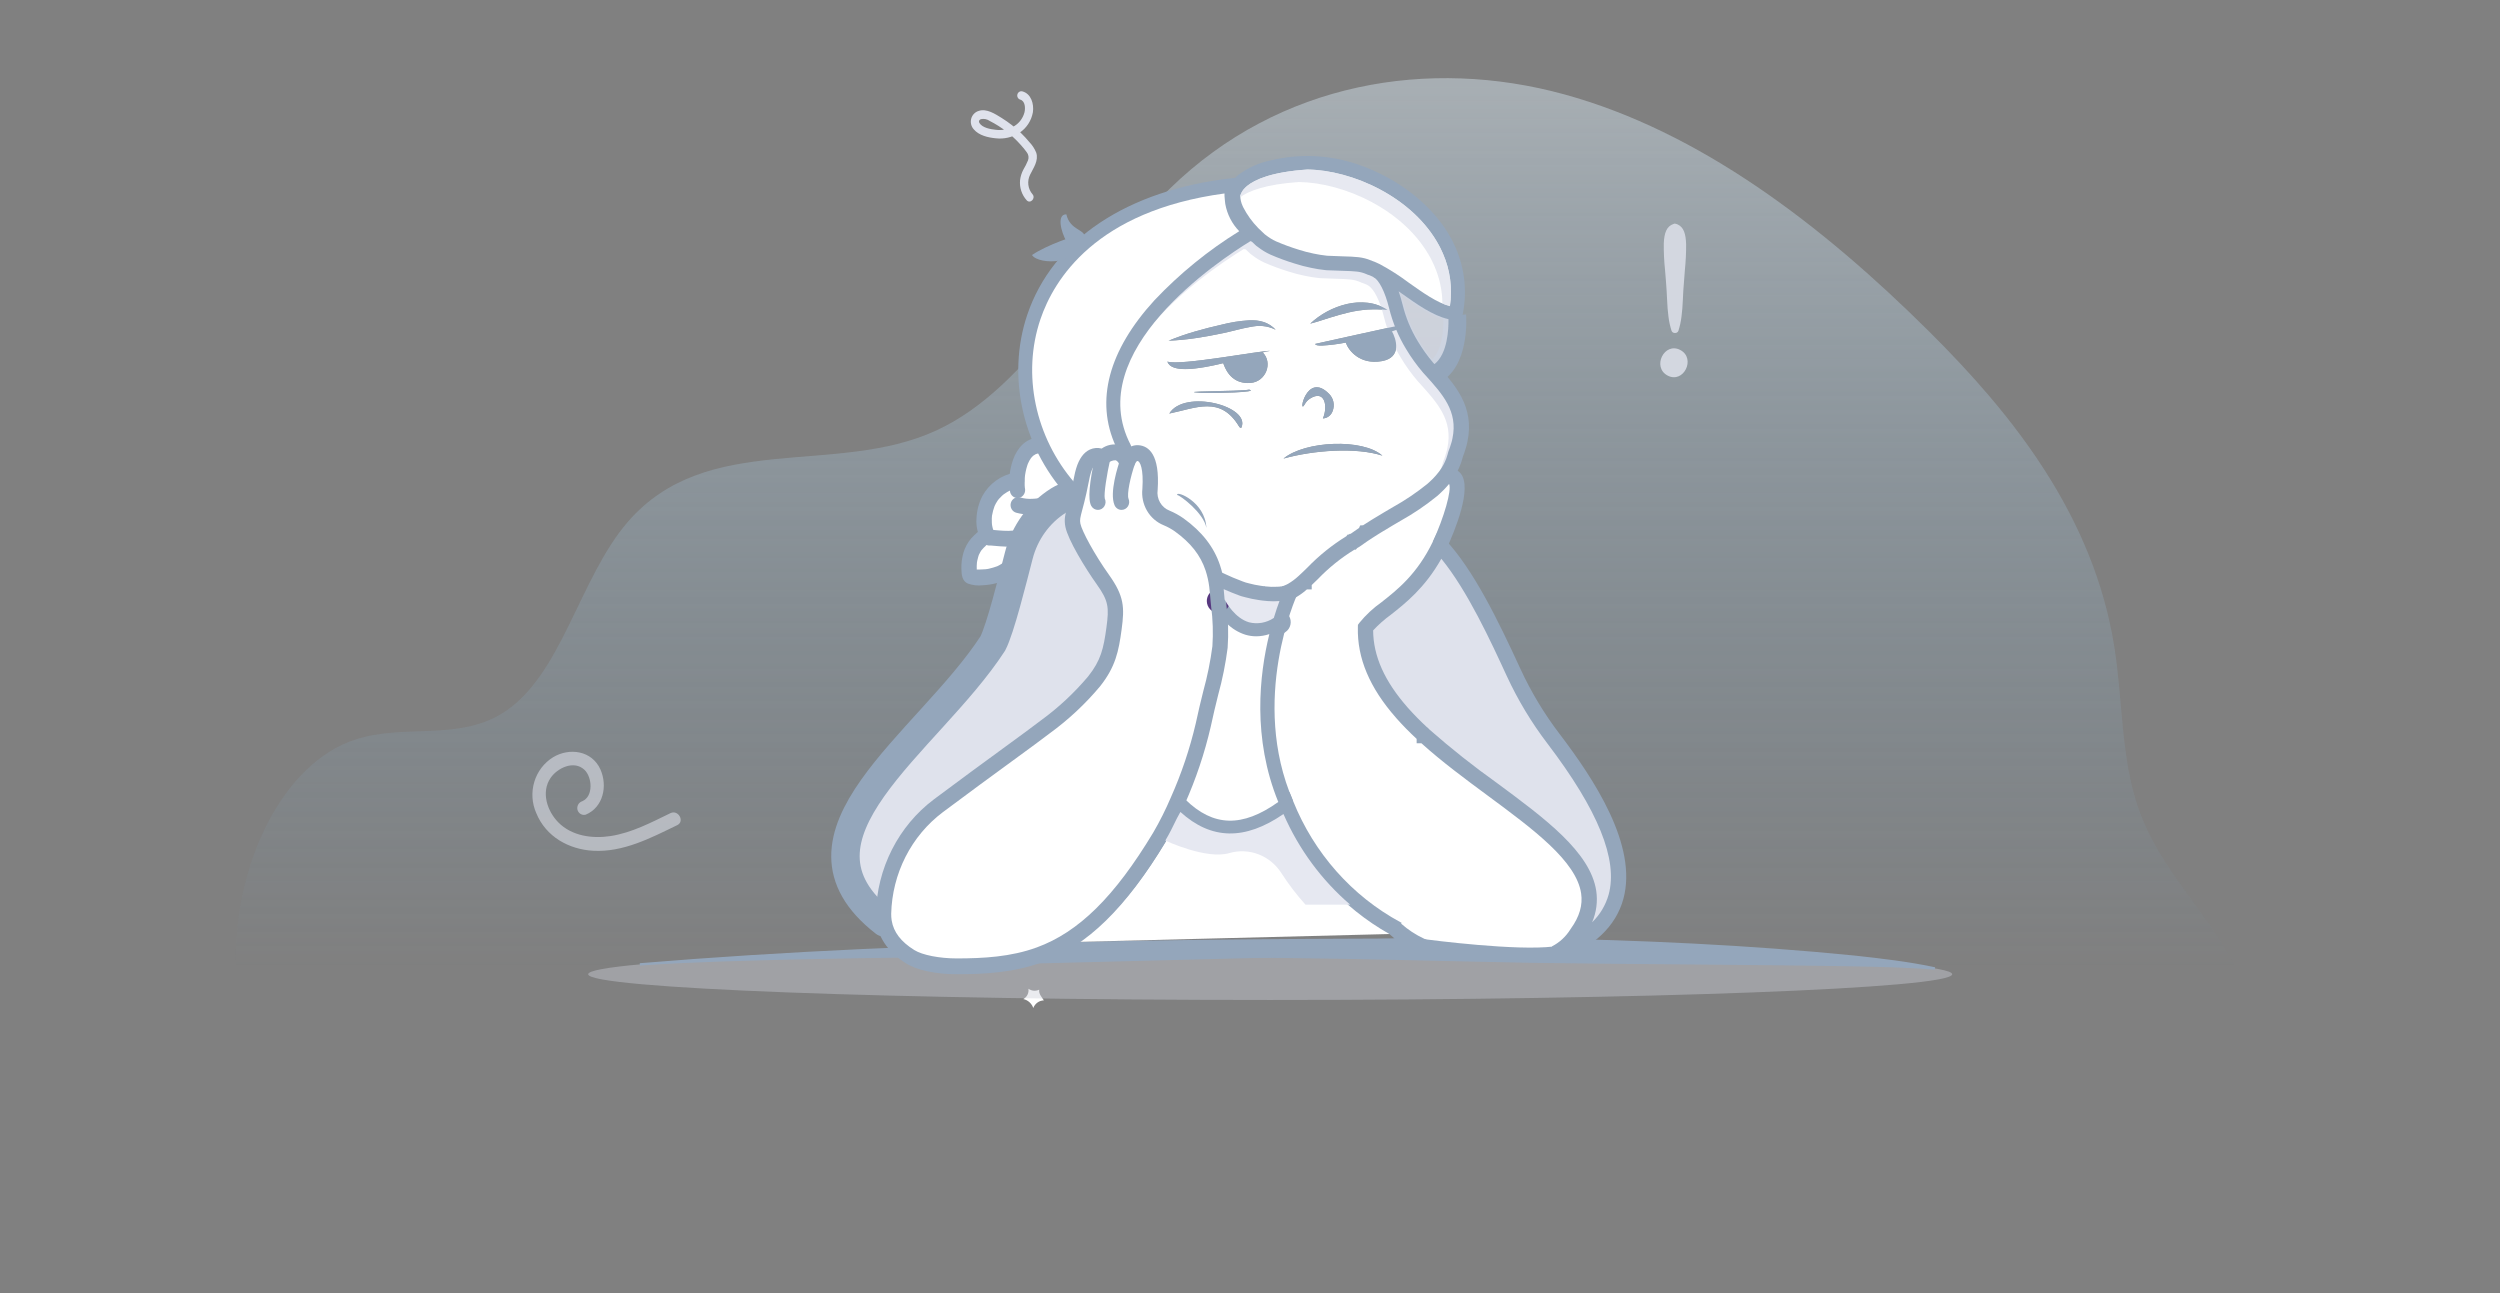
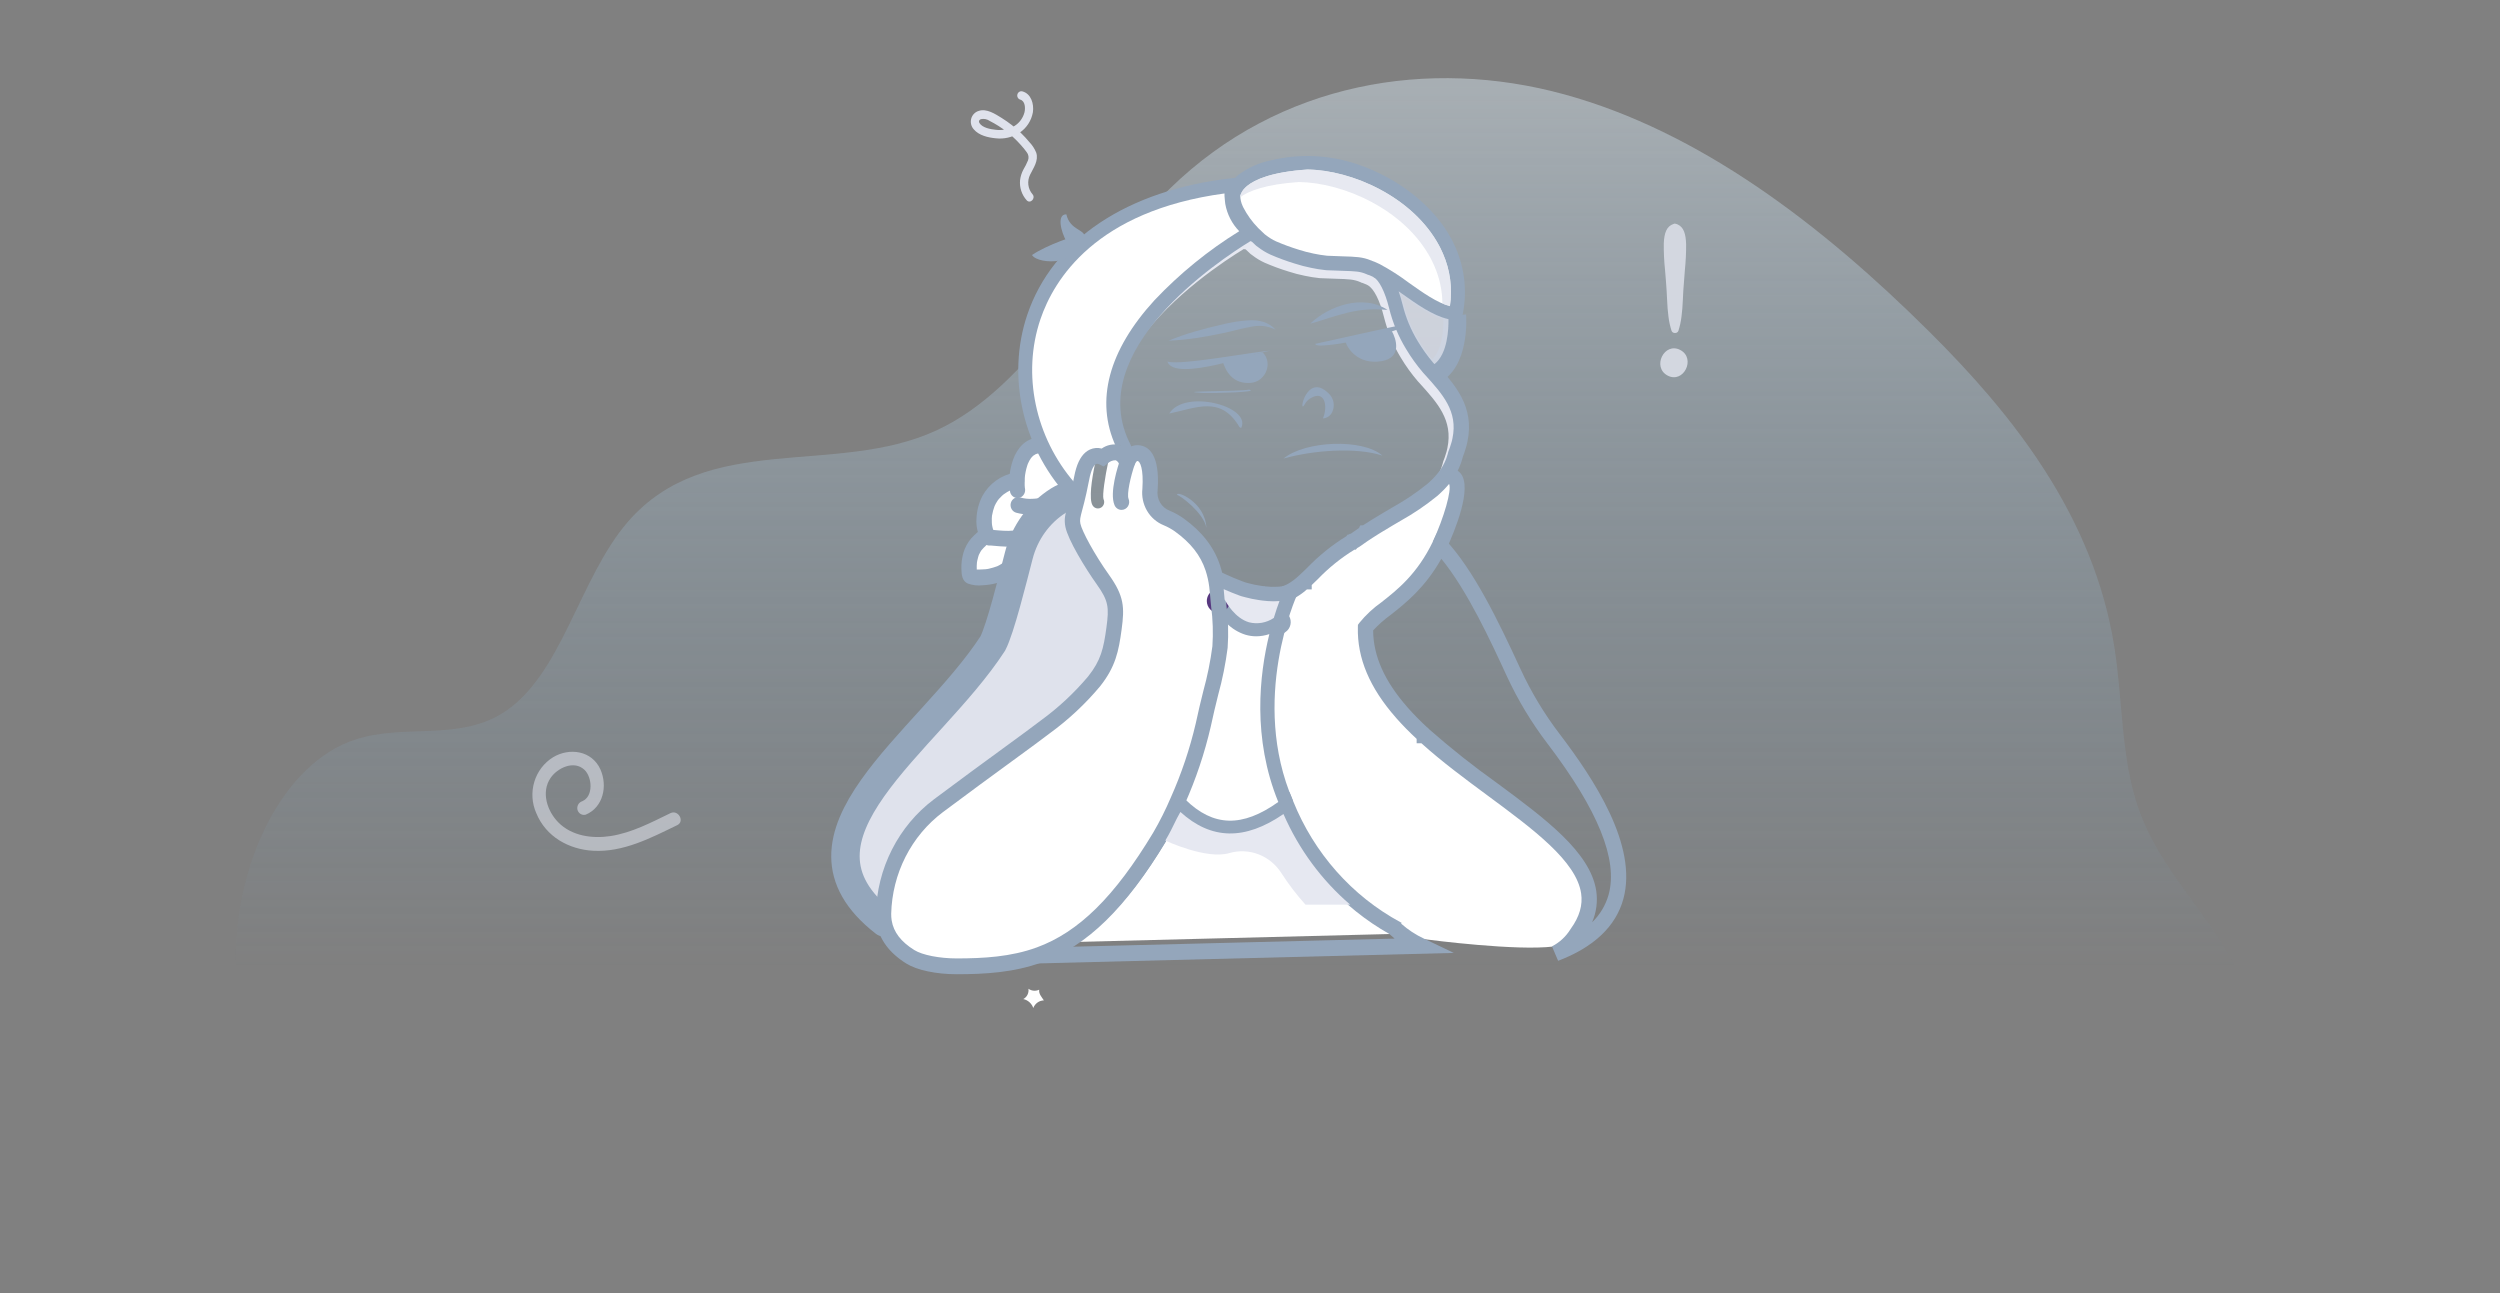
<svg xmlns="http://www.w3.org/2000/svg" width="464" height="240" viewBox="0 0 464 240" fill="none">
  <rect x="0" y="0" width="464" height="240" fill="#808080" stroke="none" />
  <path d="M190.876 183.493C190.936 183.878 190.876 184.273 190.704 184.621C190.532 184.968 190.258 185.25 189.92 185.424C190.341 185.514 190.734 185.713 191.059 186.004C191.385 186.295 191.632 186.667 191.778 187.085C191.934 186.676 192.204 186.324 192.553 186.073C192.902 185.822 193.316 185.683 193.741 185.675C193.318 185.011 192.766 184.472 192.875 183.686C192.556 183.837 192.204 183.901 191.854 183.872C191.504 183.842 191.167 183.72 190.876 183.516V183.493Z" fill="white" />
  <path d="M255.517 43.088C255.286 43.389 254.968 43.606 254.609 43.707C254.251 43.809 253.87 43.789 253.523 43.651C253.74 44.027 253.86 44.454 253.871 44.891C253.882 45.329 253.784 45.762 253.587 46.149C253.978 45.995 254.405 45.964 254.813 46.059C255.221 46.155 255.593 46.374 255.881 46.687C256.068 45.93 256.081 45.158 256.707 44.718C256.389 44.579 256.111 44.357 255.899 44.074C255.688 43.792 255.551 43.457 255.501 43.104L255.517 43.088Z" fill="white" />
  <g opacity="0.57">
    <path d="M60.712 226.34C51.299 212.978 43.9 196.258 43.75 178.332C43.6 160.405 52.336 141.665 66.018 137.233C74.943 134.341 84.932 137.511 93.214 132.392C104.257 125.566 107.444 107.336 116.533 96.848C131.266 79.848 155.053 88.513 173.77 79.899C191.452 71.762 202.257 49.487 217.18 34.953C237.496 15.166 265.297 10.645 290.325 17.513C315.354 24.381 337.948 41.549 358.11 61.59C373.506 76.893 388.546 95.686 392.417 120.02C394.009 130.023 393.643 140.664 396.891 149.999C401.003 161.817 410.195 169.529 415.432 180.606C421.859 194.199 421.346 212.57 414.178 225.551L60.712 226.34Z" fill="url(#paint0_linear_7907_7322)" />
  </g>
  <g opacity="0.42">
-     <path d="M235.747 185.595C305.657 185.595 362.33 183.456 362.33 180.818C362.33 178.18 305.657 176.041 235.747 176.041C165.837 176.041 109.164 178.18 109.164 180.818C109.164 183.456 165.837 185.595 235.747 185.595Z" fill="#CCCFDA" />
-   </g>
-   <path d="M118.736 178.771C173.377 174.24 229.256 174.239 284.094 174.114C304.122 174.477 324.27 175.358 344.218 177.353C349.219 177.9 354.232 178.478 359.161 179.528L359.094 179.963C354.108 179.57 349.106 179.448 344.1 179.36C327.072 179.035 301.099 178.968 284.027 178.697C269.455 178.421 253.452 177.968 238.961 177.807C203.904 177.464 168.825 177.329 133.779 178.458C128.774 178.641 123.768 178.843 118.774 179.21L118.736 178.771Z" fill="#94A6BB" />
+     </g>
  <g opacity="0.57">
    <path d="M124.436 150.92C120.876 152.648 117.273 154.557 113.339 155.169C109.975 155.691 106.137 155.191 103.617 152.627C101.564 150.539 100.385 147.035 102.184 144.391C103.479 142.488 106.559 141.063 108.475 142.878C109.922 144.248 110.181 147.832 108.05 148.715C107.736 148.815 107.472 149.035 107.31 149.329C107.148 149.624 107.101 149.971 107.178 150.301C107.268 150.629 107.479 150.908 107.767 151.076C108.054 151.245 108.394 151.29 108.713 151.201C111.937 149.865 112.82 145.896 111.436 142.802C109.861 139.281 105.652 138.719 102.631 140.559C100.973 141.586 99.74 143.208 99.166 145.114C98.593 147.021 98.72 149.079 99.523 150.895C101.318 155.319 105.6 157.651 110.09 157.901C115.674 158.213 120.786 155.529 125.696 153.147C127.148 152.441 125.883 150.218 124.436 150.92Z" fill="#DFE2EC" />
  </g>
-   <path d="M264.62 69.34L264.322 69.011C263.151 67.647 262.096 66.182 261.17 64.63C260.486 63.514 259.89 62.343 259.386 61.13C259.204 61.21 258.991 61.294 258.754 61.378H258.75C258.626 61.426 258.491 61.47 258.347 61.518C259.169 62.992 260.189 66.364 256.471 67.029C252.384 67.758 250.267 65.043 249.778 63.589C248.329 63.875 246.863 64.061 245.389 64.145H245.386C244.587 64.165 244.106 64.073 244.11 63.833C244.16 63.821 256.18 61.146 259.146 60.533V60.529C258.715 59.426 258.353 58.296 258.064 57.145C257.281 54.009 256.191 51.858 255.071 51.218C255.055 51.209 255.036 51.197 255.017 51.19C254.696 51.032 254.367 50.891 254.032 50.769H253.954L253.741 50.661C252.497 50.108 251.523 50.08 249.174 50.008C248.371 49.984 247.429 49.956 246.282 49.9C246.192 49.896 246.111 49.892 246.026 49.88C245.131 49.786 244.242 49.645 243.362 49.455C242.352 49.253 241.354 48.993 240.373 48.674C238.847 48.208 237.347 47.654 235.879 47.016C235.074 46.648 234.313 46.184 233.611 45.635L233.479 45.538C233.436 45.513 233.395 45.485 233.355 45.454L233.254 45.37C233.115 45.238 232.735 44.877 232.394 44.553H232.39L232.018 44.497C226.217 48.033 200.433 65.062 209.619 82.704C209.723 82.904 209.787 83.123 209.809 83.349C210.278 83.072 210.817 82.946 211.356 82.988C213.112 83.116 215.117 84.618 214.686 91.018C214.563 91.989 214.799 92.973 215.347 93.772C215.896 94.571 216.716 95.126 217.645 95.327L217.842 95.371L218.025 95.479C222.367 98.191 224.988 101.254 226.275 105.119C226.43 105.576 226.566 106.04 226.682 106.529V106.533L226.768 106.573C228.187 107.238 229.427 107.762 230.571 108.183H230.575L230.784 108.259C230.909 108.303 231.029 108.347 231.149 108.387L231.75 108.539C232.456 108.735 233.173 108.883 233.898 108.984L234.045 109.004C234.107 109.012 234.165 109.024 234.224 109.032C234.278 109.04 234.348 109.052 234.417 109.06H234.611L234.685 109.096C235.483 109.201 236.29 109.228 237.093 109.176C237.302 109.168 237.492 109.152 237.682 109.14L237.729 109.112H237.923C237.954 109.104 237.985 109.1 238.016 109.092L238.117 109.044H238.198C238.441 108.96 238.678 108.859 238.908 108.744L239.156 108.615C239.875 108.2 240.548 107.703 241.16 107.133L241.265 107.033C241.761 106.585 242.277 106.084 242.82 105.551C245 103.294 247.447 101.33 250.105 99.708L253.304 97.609C253.692 97.353 254.079 97.109 254.467 96.868C254.603 96.784 254.742 96.696 254.886 96.612L255.045 96.512C255.588 96.176 256.135 95.851 256.673 95.531C256.774 95.471 256.902 95.391 257.042 95.311C257.329 95.142 257.608 94.978 257.883 94.814C258.1 94.686 258.317 94.558 258.535 94.43L258.721 94.326C260.952 93.082 263.076 91.644 265.072 90.028C265.211 89.912 265.335 89.804 265.455 89.692C265.668 89.499 265.874 89.303 266.13 89.043C266.514 88.652 266.874 88.236 267.208 87.797L267.371 87.589C267.894 86.885 268.319 86.108 268.635 85.282L268.708 85.078C268.798 84.842 268.867 84.614 268.933 84.377C268.964 84.257 268.992 84.161 269.011 84.065L269.069 83.869C269.135 83.704 269.197 83.54 269.255 83.385C269.294 83.284 269.325 83.196 269.356 83.104C269.476 82.76 269.569 82.455 269.647 82.171L269.674 82.067C269.686 82.023 269.701 81.975 269.713 81.931C269.755 81.759 269.794 81.59 269.829 81.418C270.902 76.256 267.99 73.052 264.62 69.34ZM230.377 79.416C230.291 79.416 230.207 79.391 230.135 79.344C230.062 79.298 230.004 79.231 229.966 79.152C228.229 76.269 226.232 75.419 224.041 75.419C221.87 75.419 219.505 76.252 217.019 76.761C219.803 72.163 232.292 75.379 230.377 79.416ZM223.219 72.94C217.093 72.572 230.016 72.688 231.85 72.319C233.858 72.824 225.255 73.004 223.219 72.94ZM232.114 71.074C229.163 71.306 227.728 69.432 227.027 67.409C222.335 68.555 217.395 69.284 216.663 67.113C219.001 67.958 234.304 64.986 235.743 65.131C235.273 65.184 234.808 65.281 234.355 65.419C236.305 67.365 234.932 70.85 232.114 71.074ZM234.374 60.521C233.976 60.481 233.575 60.48 233.176 60.517C232.792 60.553 232.381 60.625 231.966 60.701C230.338 60.989 228.74 61.466 227.046 61.827C225.379 62.187 223.7 62.494 222.01 62.748C220.311 63.007 218.6 63.171 216.884 63.24C218.479 62.583 220.107 62.015 221.761 61.538C223.405 61.057 225.061 60.637 226.724 60.265C228.403 59.829 230.118 59.558 231.846 59.456C232.293 59.441 232.741 59.451 233.188 59.488C233.643 59.534 234.093 59.629 234.529 59.772C235.382 60.046 236.153 60.543 236.766 61.214C236.017 60.833 235.206 60.598 234.374 60.521ZM246.32 57.818C247.469 57.201 248.688 56.737 249.949 56.436C251.231 56.131 252.554 56.051 253.861 56.2C255.162 56.353 256.412 56.809 257.518 57.533C256.289 57.42 255.054 57.396 253.823 57.461C252.632 57.547 251.45 57.728 250.287 58.002C249.12 58.27 247.956 58.615 246.782 58.979C245.603 59.347 244.424 59.76 243.168 60.076C244.119 59.186 245.179 58.426 246.32 57.818ZM246.673 73.112C247.078 73.512 247.358 74.029 247.476 74.595C247.594 75.161 247.545 75.751 247.336 76.288C247.201 76.677 246.957 77.016 246.635 77.261C246.313 77.506 245.928 77.647 245.529 77.666C246.487 75.471 245.932 72.195 243.098 74.009C242.706 74.268 242.382 74.623 242.156 75.043C240.857 77.358 242.45 68.799 246.673 73.112ZM238.216 85.115C242.222 81.799 252.962 81.359 256.567 84.574C251.717 82.98 243.8 83.557 238.216 85.115Z" fill="white" />
  <path d="M269.823 81.399C269.789 81.571 269.75 81.739 269.707 81.911C269.695 81.955 269.68 82.003 269.668 82.047L269.641 82.151C269.564 82.436 269.471 82.74 269.35 83.085C269.319 83.177 269.288 83.265 269.25 83.365C269.191 83.521 269.129 83.685 269.064 83.85L269.005 84.046C268.986 84.142 268.959 84.238 268.928 84.358C268.862 84.594 268.792 84.823 268.703 85.059L268.629 85.263C268.314 86.089 267.888 86.866 267.365 87.57L267.202 87.778C267.121 87.887 267.031 87.999 266.942 88.111C267.132 87.757 267.299 87.39 267.442 87.013L267.516 86.809C267.605 86.573 267.675 86.345 267.741 86.108C267.772 85.988 267.799 85.892 267.819 85.796L267.877 85.6C267.943 85.436 268.005 85.271 268.063 85.116C268.102 85.015 268.133 84.927 268.164 84.835C268.284 84.49 268.377 84.186 268.455 83.902L268.482 83.798C268.493 83.754 268.509 83.706 268.52 83.662C268.563 83.49 268.602 83.321 268.637 83.149C269.711 77.987 266.799 74.783 263.43 71.07L263.131 70.742C261.96 69.378 260.905 67.912 259.979 66.361C259.295 65.245 258.699 64.074 258.195 62.86C258.087 62.675 258.006 62.474 257.955 62.264V62.259C257.524 61.156 257.162 60.026 256.873 58.875C256.09 55.739 255 53.588 253.88 52.948C253.864 52.94 253.845 52.928 253.825 52.92C253.504 52.762 253.176 52.621 252.841 52.499H252.763L252.55 52.391C251.305 51.838 250.332 51.81 247.983 51.738C247.18 51.714 246.238 51.686 245.09 51.63C245.001 51.626 244.92 51.622 244.835 51.61C243.94 51.517 243.051 51.375 242.171 51.185C241.161 50.984 240.163 50.723 239.182 50.404C237.655 49.938 236.155 49.384 234.688 48.746C233.882 48.378 233.121 47.914 232.42 47.365L232.288 47.269C232.245 47.243 232.203 47.215 232.164 47.184L232.063 47.1C231.923 46.968 231.543 46.608 231.202 46.283H231.198L230.826 46.227C227.496 48.258 217.589 54.73 211.486 63.208C217.403 53.877 228.457 46.644 232.013 44.477L232.385 44.533H232.389C232.73 44.858 233.11 45.218 233.249 45.35L233.35 45.434C233.39 45.465 233.431 45.493 233.474 45.518L233.606 45.614C234.308 46.164 235.069 46.628 235.874 46.996C237.341 47.634 238.842 48.188 240.368 48.654C241.349 48.973 242.347 49.233 243.357 49.435C244.237 49.625 245.126 49.767 246.021 49.86C246.106 49.872 246.188 49.876 246.276 49.88C247.424 49.936 248.366 49.964 249.169 49.988C251.519 50.06 252.492 50.088 253.736 50.641L253.949 50.749H254.027C254.362 50.871 254.691 51.012 255.012 51.169C255.031 51.178 255.051 51.19 255.066 51.197C256.187 51.838 257.276 53.989 258.059 57.125C258.349 58.276 258.71 59.406 259.141 60.509V60.513C259.193 60.723 259.273 60.924 259.381 61.109C259.885 62.323 260.481 63.494 261.165 64.61C262.091 66.162 263.146 67.627 264.317 68.991L264.616 69.32C267.986 73.032 270.897 76.236 269.823 81.399Z" fill="#E6E8F1" />
  <path d="M291.717 172.428L291.663 172.508C290.838 173.848 289.685 174.94 288.321 175.672C281.443 176.513 265.86 174.514 264.014 174.27L264.01 174.266L264.008 174.268L264.005 174.269L264.001 174.268L263.999 174.266C262.514 173.559 261.131 172.644 259.889 171.547L259.974 171.398L259.846 171.318L259.815 171.306C250.763 166.431 243.659 158.422 239.747 148.683L239.735 148.655L239.177 147.277L239.169 147.281C232.547 130.332 239.184 113.24 240.309 110.568C241.069 110.129 241.783 109.611 242.441 109.022L243.174 108.357C243.573 107.981 243.977 107.589 244.396 107.176C246.455 105.033 248.773 103.172 251.293 101.641H251.452L251.681 101.413C251.755 101.373 251.825 101.333 251.898 101.293L252.049 101.209L252.166 101.133C252.763 100.696 253.364 100.28 253.957 99.895L254.232 99.715L254.236 99.707C254.279 99.679 254.321 99.651 254.368 99.623L254.527 99.519C254.899 99.275 255.271 99.038 255.651 98.802C255.783 98.722 255.915 98.642 256.043 98.562L256.213 98.458L256.322 98.389C256.814 98.085 257.315 97.789 257.838 97.48C257.947 97.412 258.059 97.344 258.168 97.28C258.454 97.112 258.737 96.944 259.017 96.779C259.234 96.651 259.447 96.523 259.656 96.403L259.846 96.291C262.196 94.981 264.432 93.466 266.531 91.761C266.69 91.629 266.849 91.489 266.973 91.369C267.202 91.165 267.446 90.932 267.737 90.636L267.768 90.604C268.128 90.236 268.458 89.863 268.76 89.487C268.873 89.46 268.989 89.46 269.101 89.487C269.788 90.131 268.659 95.073 266.17 100.488C266.162 100.508 266.151 100.528 266.143 100.548C263.196 106.644 259.49 109.555 256.512 111.89C255.012 112.948 253.658 114.211 252.487 115.646L252.262 115.951L252.251 116.335C252.115 121.97 254.414 127.405 259.284 132.951C259.296 132.967 259.309 132.982 259.323 132.995L259.408 133.096C260.532 134.357 261.762 135.61 263.161 136.908L263.886 137.573C267.717 141.037 272.06 144.245 276.263 147.353C284.75 153.62 292.764 159.544 293.687 165.647C294.024 167.906 293.381 170.125 291.717 172.428Z" fill="white" />
  <path d="M198.435 92.066H198.427C198.099 92.141 197.777 92.245 197.465 92.374C197.213 91.885 193.586 92.84 193.586 92.84C193.547 92.84 193.627 94.893 193.956 94.825C192.947 95.77 192.055 96.841 191.3 98.013C191.127 97.889 190.922 97.82 190.711 97.815C190.501 97.81 190.293 97.869 190.114 97.984C189.994 98.073 189.87 98.153 189.742 98.229C189.668 98.273 189.412 98.353 189.362 98.425C189.296 98.449 189.226 98.473 189.157 98.497C189.021 98.545 188.877 98.585 188.737 98.621C188.594 98.657 188.451 98.689 188.303 98.717C188.261 98.725 188.214 98.729 188.168 98.737C188.177 98.735 188.186 98.733 188.195 98.729C188.16 98.737 188.121 98.741 188.098 98.746C187.795 98.78 187.491 98.799 187.187 98.801C186.181 98.793 185.177 98.73 184.178 98.613H184.174C184.166 98.599 184.158 98.584 184.151 98.569C184.14 98.54 184.127 98.512 184.112 98.485C184.112 98.481 184.108 98.477 184.108 98.473C184.07 98.361 184.031 98.253 184 98.137C183.935 97.915 183.886 97.689 183.853 97.46C183.849 97.424 183.849 97.352 183.849 97.34C183.849 97.348 183.849 97.372 183.845 97.416C183.845 97.396 183.841 97.38 183.841 97.368C183.829 97.244 183.821 97.123 183.814 96.999C183.794 96.568 183.806 96.135 183.849 95.706C183.849 95.702 183.853 95.694 183.853 95.69V95.678C183.856 95.654 183.86 95.634 183.864 95.609C183.884 95.493 183.907 95.377 183.93 95.257C183.977 95.033 184.031 94.813 184.093 94.593C184.155 94.376 184.225 94.156 184.306 93.944C184.314 93.926 184.321 93.907 184.325 93.888C184.337 93.868 184.341 93.852 184.353 93.832L184.364 93.796C184.407 93.711 184.446 93.627 184.484 93.539C184.581 93.347 184.686 93.155 184.798 92.971C184.845 92.891 184.895 92.818 184.95 92.742C184.954 92.738 184.957 92.73 184.961 92.726C184.965 92.722 184.969 92.714 184.973 92.71V92.706C184.981 92.702 184.981 92.698 184.981 92.698C184.989 92.694 184.989 92.69 184.992 92.686C185.217 92.403 185.461 92.137 185.721 91.889C185.841 91.777 185.966 91.673 186.09 91.569C186.102 91.562 186.112 91.552 186.121 91.541L186.156 91.517C186.252 91.449 186.346 91.381 186.443 91.317C186.632 91.189 186.83 91.072 187.032 90.964C187.141 90.904 187.253 90.848 187.365 90.796C187.373 90.792 187.377 90.788 187.385 90.788C187.389 90.788 187.393 90.786 187.396 90.784C187.405 90.779 187.414 90.775 187.424 90.772C187.427 90.772 187.431 90.768 187.435 90.764C187.447 90.76 187.459 90.754 187.47 90.748C187.474 90.748 187.474 90.744 187.478 90.744C187.528 90.724 187.579 90.704 187.633 90.688C187.652 90.892 187.683 91.097 187.722 91.301C187.805 91.607 188.002 91.867 188.27 92.024C188.538 92.18 188.856 92.222 189.153 92.138C189.446 92.046 189.694 91.842 189.846 91.567C189.997 91.292 190.041 90.967 189.967 90.66C189.955 90.616 189.948 90.568 189.94 90.524C189.936 90.504 189.934 90.484 189.932 90.464V90.46C189.928 90.408 189.928 90.364 189.928 90.348C189.909 90.091 189.901 89.831 189.901 89.575C189.901 89.286 189.913 88.998 189.936 88.71C189.948 88.558 189.959 88.409 189.975 88.257C189.975 88.249 189.977 88.241 189.979 88.233V88.229C189.979 88.221 189.983 88.217 189.983 88.209C189.983 88.209 189.979 88.205 189.983 88.205C189.982 88.195 189.983 88.186 189.986 88.177C189.986 88.177 189.983 88.173 189.986 88.173C189.986 88.161 189.987 88.149 189.99 88.137C189.993 88.127 189.995 88.116 189.994 88.105V88.101C189.998 88.077 190.002 88.053 190.006 88.037C190.103 87.363 190.268 86.701 190.498 86.062C190.506 86.042 190.525 85.994 190.541 85.954C190.541 85.947 190.544 85.94 190.549 85.934C190.549 85.931 190.549 85.928 190.551 85.925C190.552 85.923 190.554 85.92 190.556 85.918C190.559 85.904 190.562 85.891 190.568 85.878L190.572 85.874V85.87C190.576 85.862 190.58 85.858 190.58 85.854C190.653 85.698 190.731 85.538 190.812 85.386C190.89 85.249 190.967 85.121 191.053 84.993C191.053 84.993 191.053 84.992 191.053 84.992C191.053 84.991 191.053 84.991 191.054 84.99C191.054 84.99 191.055 84.99 191.055 84.99C191.056 84.989 191.056 84.989 191.057 84.989C191.067 84.977 191.076 84.963 191.084 84.949C191.092 84.942 191.099 84.932 191.103 84.921C191.111 84.913 191.115 84.909 191.115 84.901C191.142 84.869 191.169 84.829 191.188 84.809C191.301 84.674 191.421 84.547 191.549 84.428L191.557 84.42L191.561 84.416C191.564 84.416 191.568 84.412 191.576 84.408L191.584 84.4C191.588 84.4 191.588 84.396 191.592 84.396C191.604 84.388 191.616 84.379 191.626 84.368C191.681 84.328 191.743 84.276 191.758 84.268C191.848 84.208 191.937 84.16 192.03 84.108C192.034 84.108 192.038 84.106 192.041 84.104L192.049 84.096C192.057 84.095 192.065 84.092 192.072 84.088C192.086 84.08 192.1 84.073 192.115 84.068C192.149 84.049 192.184 84.033 192.22 84.02C192.317 83.988 192.418 83.96 192.518 83.932C192.61 83.908 192.699 83.872 192.782 83.824C194.269 86.84 196.174 89.616 198.435 92.066Z" fill="white" />
  <path d="M189.853 100.8C189.637 101.323 189.446 101.856 189.283 102.398C189.037 102.319 188.772 102.329 188.532 102.426C188.292 102.524 188.092 102.703 187.964 102.935C187.87 103.147 187.757 103.349 187.627 103.54C187.623 103.548 187.619 103.552 187.615 103.56C187.611 103.564 187.608 103.564 187.608 103.568C187.6 103.58 187.592 103.588 187.584 103.6C187.581 103.6 187.581 103.6 187.581 103.604C187.574 103.609 187.569 103.616 187.565 103.624L187.557 103.632L187.553 103.636L187.542 103.648C187.542 103.652 187.538 103.652 187.538 103.656C187.507 103.692 187.476 103.728 187.449 103.764C187.325 103.904 187.197 104.036 187.065 104.168C186.999 104.228 186.933 104.289 186.863 104.349C186.84 104.373 186.813 104.397 186.786 104.421C186.774 104.429 186.762 104.441 186.751 104.449C186.735 104.461 186.716 104.477 186.7 104.489C186.693 104.497 186.685 104.501 186.681 104.509C186.677 104.517 186.669 104.521 186.665 104.525C186.545 104.617 186.406 104.697 186.282 104.777C186.075 104.914 185.862 105.038 185.642 105.15C185.557 105.194 185.464 105.238 185.374 105.282C185.363 105.286 185.347 105.294 185.336 105.298C185.332 105.298 185.332 105.302 185.328 105.302C185.312 105.31 185.297 105.314 185.285 105.322C185.28 105.324 185.275 105.326 185.27 105.326C185.264 105.327 185.259 105.329 185.254 105.334C185.247 105.338 185.239 105.338 185.235 105.342L185.165 105.366C184.604 105.583 184.026 105.745 183.436 105.85C183.366 105.862 183.296 105.87 183.226 105.886H183.207C183.205 105.888 183.204 105.889 183.202 105.889C183.2 105.89 183.197 105.89 183.195 105.89C183.021 105.91 182.846 105.926 182.676 105.942C182.311 105.97 181.943 105.982 181.575 105.982C181.478 105.982 181.381 105.978 181.284 105.974C181.198 105.963 181.111 105.958 181.024 105.958C181.004 105.609 181.002 105.259 181.02 104.909C181.028 104.721 181.048 104.537 181.063 104.348V104.332L181.075 104.26C181.094 104.144 181.114 104.028 181.141 103.916C181.186 103.684 181.246 103.455 181.319 103.231C181.354 103.119 181.393 103.007 181.435 102.895C181.44 102.877 181.446 102.859 181.455 102.843V102.839C181.461 102.828 181.466 102.818 181.47 102.806C181.478 102.787 181.486 102.77 181.49 102.762C181.575 102.571 181.675 102.386 181.788 102.21C181.852 102.13 181.91 102.046 181.962 101.957C181.981 101.93 182.002 101.905 182.024 101.881C182.288 101.567 182.575 101.274 182.881 101.004C182.936 100.956 182.99 100.908 183.048 100.86C183.095 100.884 183.145 100.902 183.195 100.916C183.256 100.933 183.319 100.944 183.381 100.948C183.393 100.948 183.409 100.952 183.42 100.952C183.447 100.956 183.475 100.956 183.502 100.96C185.564 101.121 187.856 101.489 189.853 100.8Z" fill="white" />
-   <path d="M259.452 173.316L198.396 174.854C204.127 171.373 209.916 165.342 216.189 154.929C217.201 153.208 218.12 151.429 218.942 149.603C224.645 154.757 230.93 154.869 238.072 149.947C242.18 159.337 249.146 167.083 257.908 172.006L257.986 172.082C258.453 172.52 258.942 172.931 259.452 173.316Z" fill="white" />
-   <path d="M298.786 166.071C298.077 168.513 296.635 170.66 294.669 172.202C295.853 170.137 296.317 167.714 295.983 165.338C294.913 158.237 286.511 152.029 277.616 145.458C273.319 142.394 269.173 139.11 265.194 135.618L265.171 135.597C265.155 135.582 265.14 135.569 265.124 135.553L264.814 135.229H264.771C263.414 133.972 262.224 132.766 261.142 131.549C261.119 131.521 261.092 131.492 261.065 131.464C261.06 131.456 261.054 131.449 261.045 131.444L261.014 131.404C256.68 126.47 254.57 121.704 254.574 116.851C255.588 115.738 256.71 114.736 257.924 113.863C260.685 111.692 264.388 108.781 267.447 103.194C272.429 109.157 276.861 118.777 279.862 125.293C281.913 129.73 284.434 133.918 287.38 137.78C293.424 145.73 301.182 157.308 298.786 166.071Z" fill="#DFE2EC" />
+   <path d="M259.452 173.316L198.396 174.854C204.127 171.373 209.916 165.342 216.189 154.929C217.201 153.208 218.12 151.429 218.942 149.603C242.18 159.337 249.146 167.083 257.908 172.006L257.986 172.082C258.453 172.52 258.942 172.931 259.452 173.316Z" fill="white" />
  <path d="M205.617 116.53C205.078 120.527 204.563 122.741 202.17 125.749C199.556 128.853 196.588 131.618 193.33 133.983C191.938 135.053 189.484 136.847 186.378 139.117C182.772 141.749 178.282 145.029 173.467 148.633C170.256 151.056 167.626 154.208 165.781 157.846C163.936 161.485 162.924 165.512 162.824 169.618C162.82 169.775 162.824 169.931 162.828 170.087C144.818 154.38 172.404 137.539 184.234 119.385C185.366 117.194 187.037 110.919 188.255 106.185C188.286 106.165 188.317 106.137 188.348 106.113C189.027 105.574 189.578 104.88 189.957 104.086C190.106 103.804 190.149 103.474 190.077 103.161C189.993 102.861 189.801 102.605 189.542 102.444C189.454 102.399 189.362 102.363 189.267 102.336C189.431 101.794 189.621 101.261 189.837 100.738C190.347 100.562 190.832 100.313 191.275 99.997C191.537 99.832 191.726 99.569 191.804 99.263C191.882 98.957 191.843 98.632 191.694 98.355C191.588 98.192 191.449 98.053 191.287 97.951C192.041 96.779 192.934 95.709 193.943 94.763C194.885 94.559 195.808 94.278 196.734 94.01C197.029 93.922 197.279 93.718 197.431 93.442C197.582 93.165 197.623 92.839 197.544 92.532C197.521 92.455 197.49 92.382 197.451 92.312C197.763 92.183 198.085 92.08 198.413 92.004H198.421C198.545 92.136 198.665 92.264 198.789 92.393C198.773 92.465 198.754 92.537 198.739 92.605C198.618 93.078 198.51 93.49 198.413 93.859C197.967 95.533 197.723 96.454 197.994 97.803C198.428 99.954 201.27 104.864 203.767 108.364C206.005 111.5 206.121 112.789 205.617 116.53Z" fill="#DFE2EC" />
  <path d="M236.379 111.861C235.65 111.857 234.922 111.807 234.199 111.712L233.923 111.673C233.906 111.67 233.888 111.668 233.87 111.665L233.519 111.611C232.701 111.497 231.89 111.33 231.092 111.111L230.376 110.922C230.298 110.896 230.221 110.868 230.143 110.841H230.135L229.908 110.76C228.639 110.302 227.27 109.727 225.721 109L225.627 108.953L226.259 107.648L226.255 106.173H226.59L226.898 106.328C228.274 106.974 229.495 107.492 230.62 107.907H230.623L230.871 107.996C230.993 108.041 231.109 108.081 231.224 108.12L231.824 108.275C232.517 108.465 233.221 108.61 233.932 108.708L234.267 108.759C234.328 108.769 234.382 108.776 234.434 108.784H234.712L234.797 108.829C235.553 108.924 236.316 108.948 237.077 108.9C237.269 108.891 237.443 108.88 237.612 108.868L237.668 108.836H237.9L237.903 108.835L238.027 108.766L238.16 108.765C238.377 108.69 238.589 108.599 238.794 108.495L239.095 108.337C239.772 107.939 240.406 107.466 240.986 106.927L241.1 106.824C241.601 106.372 242.107 105.876 242.645 105.35C244.811 103.109 247.237 101.156 249.869 99.534L250.133 99.208L250.352 99.205L250.494 99.084H250.642L250.691 99.057L250.769 99.013C251.273 98.647 251.759 98.309 252.242 97.986L252.446 97.522L252.994 97.488L253.169 97.374C253.562 97.118 253.951 96.871 254.34 96.63C254.479 96.542 254.631 96.449 254.782 96.357L254.916 96.274C255.461 95.936 256.01 95.609 256.551 95.291C256.643 95.231 256.775 95.151 256.916 95.069C257.208 94.9 257.485 94.736 257.76 94.572L258.587 94.087C260.808 92.85 262.923 91.42 264.911 89.814C265.048 89.698 265.166 89.593 265.28 89.485C265.536 89.257 265.748 89.048 265.951 88.843C266.315 88.474 266.656 88.082 266.973 87.671L267.006 87.626L267.016 87.614L267.234 87.328C267.715 86.665 268.107 85.938 268.402 85.168L268.47 84.975C268.552 84.751 268.625 84.523 268.687 84.291C268.717 84.182 268.742 84.089 268.763 83.993L268.834 83.76C268.899 83.594 268.962 83.432 269.02 83.273C269.054 83.183 269.087 83.097 269.115 83.01C269.225 82.688 269.321 82.387 269.401 82.09L269.473 81.826C269.505 81.695 269.546 81.525 269.579 81.354C270.624 76.327 267.756 73.169 264.437 69.511L264.138 69.182C262.957 67.805 261.894 66.326 260.959 64.76C259.536 62.425 258.477 59.874 257.819 57.2C257.054 54.136 255.963 51.974 254.903 51.415L256.193 48.801C258.074 49.792 259.547 52.371 260.57 56.466C261.153 58.843 262.094 61.112 263.357 63.188C264.199 64.598 265.154 65.932 266.212 67.176L266.508 67.504C270.051 71.405 273.714 75.44 272.36 81.956C272.319 82.163 272.267 82.385 272.21 82.611L272.129 82.911C272.04 83.238 271.926 83.602 271.799 83.975C271.763 84.083 271.718 84.205 271.672 84.327C271.62 84.467 271.565 84.613 271.507 84.762C271.481 84.871 271.453 84.978 271.421 85.089C271.363 85.308 271.295 85.53 271.221 85.75V85.753L271.134 86.001C270.706 87.192 270.102 88.309 269.344 89.31L269.19 89.505C268.812 89.996 268.406 90.463 267.974 90.903C267.694 91.188 267.434 91.442 267.166 91.68C267.044 91.796 266.883 91.939 266.717 92.078C264.608 93.791 262.361 95.315 260 96.633L259.174 97.117C258.89 97.285 258.606 97.454 258.317 97.621C258.212 97.683 258.104 97.749 257.995 97.817C257.487 98.116 257.005 98.403 256.529 98.697L256.223 98.886C256.087 98.969 255.949 99.053 255.813 99.139C255.43 99.376 255.059 99.611 254.688 99.853L254.118 100.231C254.064 100.266 254.009 100.301 253.955 100.337L253.787 100.448C253.313 100.764 252.835 101.097 252.338 101.461L252.039 101.639C251.993 101.665 251.948 101.69 251.903 101.715L251.637 102.016L251.387 102.017C248.909 103.533 246.627 105.368 244.598 107.48C244.205 107.864 243.827 108.234 243.456 108.583V109.395L242.557 109.398C241.801 110.074 240.967 110.651 240.073 111.116L239.75 111.271C239.546 111.364 239.333 111.45 239.104 111.532L238.916 111.694L238.514 111.701L238.391 111.77L238.074 111.774C237.796 111.797 237.52 111.817 237.246 111.829C236.975 111.85 236.685 111.861 236.379 111.861Z" fill="#94A6BB" />
  <path d="M270.833 61.283L269.037 59.64C268.932 59.559 268.81 59.504 268.681 59.477C265.82 58.811 262.856 56.71 259.99 54.676C257.811 53.131 255.747 51.668 253.991 51.022L253.921 51.018L253.652 50.899C252.447 50.363 251.554 50.336 249.168 50.264C248.366 50.239 247.421 50.211 246.273 50.156C246.145 50.148 246.065 50.142 245.983 50.133C245.096 50.039 244.213 49.898 243.34 49.71C242.323 49.509 241.318 49.247 240.331 48.926C238.783 48.456 237.263 47.896 235.777 47.249C234.959 46.872 234.184 46.401 233.469 45.844L233.337 45.747C233.301 45.724 233.265 45.699 233.226 45.671L233.087 45.556C232.878 45.361 232.13 44.657 231.785 44.318L231.623 44.149C230.356 42.843 229.285 41.348 228.447 39.714C228.395 39.611 228.337 39.485 228.283 39.359C227.918 38.547 227.695 37.675 227.623 36.783L227.588 36.746L227.642 35.447L227.799 35.31C228.148 34.33 228.731 33.456 229.493 32.769L229.579 32.692C229.693 32.587 229.794 32.501 229.899 32.415C231.697 31.089 233.751 30.181 235.921 29.752C241.184 28.49 246.68 28.732 251.819 30.452C259.561 33.046 266.134 38.258 269.405 44.393L269.648 44.87C269.83 45.233 270.002 45.602 270.163 45.975C271.939 50.015 272.361 54.551 271.364 58.867L270.833 61.283ZM254.723 48.179C256.897 48.924 259.181 50.543 261.598 52.258C264.079 54.018 266.64 55.833 268.893 56.505C269.315 53.329 268.857 50.095 267.571 47.178C267.43 46.852 267.282 46.532 267.124 46.215L266.896 45.77C263.986 40.31 258.015 35.613 250.943 33.243C246.294 31.688 241.323 31.469 236.562 32.611C234.804 32.946 233.134 33.664 231.664 34.716C231.585 34.781 231.502 34.849 231.427 34.921L231.343 34.998C230.937 35.371 230.63 35.845 230.451 36.374C230.47 36.996 230.616 37.606 230.879 38.166C230.913 38.246 230.948 38.321 230.985 38.395C231.693 39.761 232.593 41.01 233.657 42.102L233.772 42.221C234.039 42.483 234.625 43.034 234.9 43.292L235.116 43.453C235.68 43.898 236.292 44.273 236.94 44.571C238.325 45.169 239.742 45.688 241.183 46.127C242.066 46.413 242.965 46.648 243.874 46.829C244.658 46.997 245.448 47.125 246.244 47.211L246.397 47.223C247.534 47.279 248.463 47.306 249.251 47.331C251.654 47.403 252.927 47.441 254.496 48.084H254.51L254.723 48.179Z" fill="#94A6BB" />
  <path d="M178.705 179.16L190.449 175.968C199.486 173.512 206.914 166.628 214.529 153.65C214.813 153.092 215.131 152.506 215.462 151.893C216.117 150.686 216.794 149.436 217.375 148.103L218.224 146.15L219.681 147.674C225.11 153.351 230.716 153.474 237.859 148.073L239.314 146.972L240.009 148.692C243.894 158.36 250.943 166.313 259.924 171.163L259.965 171.176L260.139 171.283L260.054 171.429C261.334 172.565 262.767 173.505 264.308 174.218L269.826 176.863L178.705 179.16ZM219.105 151.128C218.713 151.903 218.313 152.641 217.941 153.327C217.615 153.929 217.303 154.504 217.026 155.052L216.983 155.131C211.052 165.247 205.162 171.875 198.536 175.725L258.841 174.204C258.53 173.949 258.23 173.685 257.941 173.413L257.885 173.36C249.176 168.459 242.233 160.783 238.09 151.476C231.024 156.245 224.785 156.131 219.105 151.128Z" fill="#94A6BB" />
  <path d="M289.188 178.328L288.047 175.645C289.446 174.931 290.63 173.836 291.47 172.478L291.535 172.381C293.157 170.136 293.784 167.983 293.455 165.798C292.552 159.807 284.579 153.916 276.137 147.679C271.955 144.589 267.635 141.397 263.814 137.949H262.929L262.927 137.137C261.557 135.861 260.348 134.629 259.243 133.384L259.081 133.197C254.205 127.649 251.88 122.151 252.02 116.441L252.031 115.971L252.304 115.595C253.49 114.142 254.862 112.861 256.382 111.79C259.341 109.465 263.023 106.57 265.943 100.52L266.84 98.664L268.236 100.154C273.513 105.788 278.037 115.121 282.218 124.199C284.187 128.457 286.607 132.477 289.434 136.184C295.827 144.59 304.013 156.915 301.294 166.849C299.904 171.931 295.83 175.793 289.188 178.328ZM265.368 135.453C269.346 138.947 273.492 142.23 277.79 145.292C286.731 151.898 295.176 158.138 296.263 165.347C296.553 167.325 296.287 169.347 295.496 171.172C296.947 169.782 298.006 168.012 298.561 166.05C300.338 159.56 296.621 150.384 287.2 137.997C284.244 134.119 281.712 129.914 279.653 125.46C276.705 119.06 272.374 109.657 267.51 103.704C264.464 109.125 260.829 111.982 258.102 114.125C256.932 114.973 255.845 115.936 254.855 117.001C254.88 121.753 256.97 126.429 261.23 131.279L261.274 131.33C261.305 131.363 261.332 131.393 261.359 131.425C262.413 132.611 263.572 133.789 264.891 135.014H264.938L265.319 135.408C265.335 135.423 265.352 135.438 265.368 135.453Z" fill="#94A6BB" />
  <path d="M199.853 91.859C199.64 91.875 198.519 92.04 198.515 92.04C198.494 92.044 198.469 92.049 198.441 92.055C197.783 92.21 197.153 92.471 196.574 92.83C196.534 92.854 196.493 92.88 196.451 92.906C192.815 95.195 190.178 98.849 189.092 103.102C187.916 107.639 185.672 116.706 184.262 119.437C172.161 138.004 143.581 155.197 164.157 171.209" stroke="#94A6BB" stroke-width="5.275" stroke-miterlimit="10" stroke-linecap="round" />
  <path d="M266.92 71.116L265.129 67.121C267.791 65.847 267.994 60.498 267.855 58.724L272.101 58.355C272.135 58.76 272.847 68.28 266.92 71.116Z" fill="#94A6BB" />
  <path d="M237.402 149.858C228.742 129.914 237.772 110.006 238.16 109.168L240.723 110.435C240.634 110.628 231.885 129.98 239.995 148.657L237.402 149.858Z" fill="#94A6BB" />
  <path d="M268.497 101.806L265.932 100.543C268.039 95.974 269.446 90.98 268.966 89.844C268.818 89.852 268.671 89.88 268.529 89.926L267.743 87.106C269.649 86.539 270.664 87.344 271.098 87.874C273.31 90.569 270.016 98.515 268.497 101.806Z" fill="#94A6BB" />
  <path d="M233.176 119.095C232.403 119.095 231.633 118.981 230.891 118.758C226.552 117.463 224.344 112.801 224.252 112.602C224.007 112.076 223.974 111.471 224.16 110.92C224.347 110.369 224.738 109.917 225.247 109.664C225.756 109.411 226.342 109.376 226.875 109.569C227.409 109.762 227.846 110.166 228.091 110.691C228.127 110.766 229.613 113.807 232.092 114.534C233.371 114.91 234.745 114.604 236.292 113.599C236.529 113.445 236.793 113.341 237.069 113.292C237.345 113.244 237.627 113.252 237.9 113.316C238.173 113.381 238.431 113.5 238.659 113.667C238.887 113.834 239.081 114.046 239.23 114.291C239.379 114.536 239.48 114.808 239.527 115.093C239.574 115.378 239.566 115.67 239.504 115.952C239.442 116.233 239.326 116.5 239.164 116.736C239.002 116.971 238.797 117.172 238.56 117.326C236.965 118.433 235.097 119.047 233.176 119.095Z" fill="#94A6BB" />
  <path d="M191.844 81.35C189.667 81.914 188.372 83.938 187.791 86.054C187.299 87.776 187.194 89.591 187.486 91.361C187.588 91.735 187.828 92.052 188.155 92.244C188.482 92.436 188.87 92.487 189.233 92.386C189.591 92.274 189.894 92.024 190.078 91.688C190.263 91.352 190.315 90.956 190.225 90.581C190.214 90.52 190.206 90.458 190.194 90.397C190.152 90.176 190.24 90.862 190.213 90.526C190.202 90.386 190.189 90.246 190.182 90.106C190.166 89.774 190.167 89.442 190.18 89.111C190.188 88.926 190.199 88.742 190.215 88.557C190.224 88.448 190.235 88.338 190.247 88.229C190.292 87.816 190.207 88.467 190.249 88.199C190.313 87.797 190.384 87.398 190.485 87.004C190.536 86.805 190.593 86.608 190.656 86.413C190.693 86.302 190.731 86.192 190.772 86.082C190.828 85.931 190.938 85.85 190.757 86.109C190.86 85.921 190.953 85.728 191.037 85.53C191.138 85.345 191.251 85.17 191.368 84.996C191.534 84.747 191.149 85.251 191.345 85.03C191.417 84.949 191.485 84.864 191.56 84.786C191.626 84.717 191.696 84.655 191.763 84.588C192.004 84.347 191.533 84.74 191.755 84.588C191.912 84.481 192.071 84.386 192.235 84.291C192.447 84.17 191.905 84.409 192.274 84.277C192.381 84.239 192.49 84.208 192.599 84.179C192.962 84.076 193.271 83.828 193.457 83.489C193.643 83.151 193.691 82.75 193.591 82.374C193.491 81.999 193.251 81.68 192.923 81.488C192.595 81.296 192.207 81.247 191.844 81.35Z" fill="#94A6BB" />
  <path d="M188.315 87.741C187.063 87.957 185.875 88.46 184.836 89.213C183.797 89.966 182.935 90.949 182.312 92.091C181.663 93.371 181.296 94.784 181.236 96.227C181.119 97.729 181.488 99.228 182.287 100.489C182.483 100.818 182.795 101.056 183.157 101.154C183.518 101.252 183.903 101.202 184.23 101.015C184.553 100.816 184.786 100.494 184.882 100.119C184.977 99.744 184.926 99.345 184.74 99.008C184.653 98.889 184.573 98.766 184.499 98.639C184.497 98.637 184.297 98.232 184.392 98.459C184.283 98.183 184.202 97.896 184.151 97.602C184.141 97.55 184.089 97.135 184.115 97.397C184.103 97.272 184.093 97.146 184.087 97.021C184.072 96.757 184.067 96.491 184.078 96.227C184.083 96.089 184.095 95.952 184.106 95.814C184.144 95.367 184.049 96.089 184.13 95.64C184.182 95.352 184.241 95.066 184.317 94.783C184.387 94.523 184.471 94.266 184.564 94.014C184.601 93.918 184.598 93.922 184.555 94.026C184.583 93.96 184.612 93.894 184.642 93.829C184.702 93.7 184.765 93.573 184.831 93.448C184.95 93.225 185.089 93.021 185.224 92.809C185.052 93.079 185.238 92.797 185.276 92.752C185.346 92.668 185.417 92.585 185.491 92.503C185.646 92.332 185.808 92.168 185.978 92.012C186.051 91.945 186.13 91.883 186.203 91.814C186.281 91.749 186.264 91.761 186.153 91.849C186.202 91.811 186.252 91.773 186.303 91.736C186.709 91.434 187.145 91.177 187.604 90.969C187.363 91.077 187.774 90.909 187.782 90.906C187.918 90.857 188.055 90.812 188.193 90.771C188.482 90.687 188.775 90.621 189.071 90.571C189.433 90.466 189.741 90.217 189.927 89.879C190.113 89.541 190.161 89.141 190.063 88.766C189.954 88.397 189.712 88.085 189.387 87.894C189.062 87.703 188.678 87.648 188.315 87.741Z" fill="#94A6BB" />
  <path d="M182.421 97.993C181.653 98.555 180.937 99.191 180.284 99.893C179.61 100.672 179.107 101.593 178.811 102.592C178.532 103.566 178.405 104.579 178.436 105.594C178.458 106.648 178.557 107.841 179.633 108.309C180.521 108.627 181.467 108.735 182.4 108.624C183.236 108.586 184.066 108.46 184.878 108.249C186.121 107.913 187.281 107.309 188.282 106.476C189.015 105.834 189.662 105.093 190.206 104.274C190.394 103.938 190.447 103.538 190.351 103.162C190.256 102.786 190.02 102.464 189.696 102.267C189.368 102.081 188.984 102.032 188.623 102.13C188.261 102.228 187.95 102.465 187.752 102.793C187.681 102.894 187.609 102.994 187.536 103.094C187.35 103.353 187.706 102.879 187.584 103.03C187.533 103.094 187.483 103.16 187.432 103.224C187.215 103.494 186.983 103.75 186.736 103.99C186.606 104.116 186.47 104.231 186.335 104.35C186.153 104.511 186.591 104.167 186.335 104.348C186.231 104.421 186.129 104.497 186.023 104.568C185.849 104.684 185.671 104.792 185.487 104.892C185.39 104.945 185.292 104.995 185.193 105.043C185.15 105.064 185.106 105.085 185.062 105.106C184.771 105.247 185.265 105.036 185.083 105.096C184.565 105.287 184.036 105.442 183.499 105.563C183.358 105.591 183.217 105.614 183.075 105.636C183.361 105.592 182.966 105.646 182.875 105.654C182.502 105.69 182.128 105.706 181.754 105.707C181.579 105.708 181.4 105.69 181.225 105.699C181.196 105.701 180.922 105.695 181.158 105.718C181.091 105.709 181.025 105.697 180.96 105.68C180.88 105.654 180.797 105.633 180.714 105.615C180.504 105.594 181.352 106.24 181.34 106.328C181.319 106.262 181.303 106.194 181.293 106.126C181.3 106.122 181.312 106.454 181.308 106.249C181.301 105.841 181.267 105.436 181.281 105.027C181.287 104.84 181.3 104.653 181.315 104.467C181.317 104.443 181.353 104.182 181.323 104.382C181.339 104.277 181.357 104.173 181.378 104.069C181.424 103.834 181.481 103.601 181.551 103.373C181.574 103.296 181.599 103.22 181.624 103.143C181.775 102.675 181.576 103.225 181.687 102.964C181.765 102.782 181.856 102.605 181.959 102.435C182.008 102.351 182.061 102.27 182.116 102.19C182.259 101.977 181.91 102.424 182.199 102.079C182.451 101.78 182.723 101.499 183.012 101.237C183.175 101.089 183.344 100.945 183.514 100.804C183.571 100.757 183.628 100.71 183.684 100.664C184.057 100.359 183.48 100.824 183.855 100.527C184.173 100.324 184.402 100.002 184.497 99.628C184.592 99.255 184.545 98.858 184.364 98.52C184.172 98.186 183.86 97.945 183.497 97.846C183.133 97.748 182.748 97.8 182.421 97.993Z" fill="#94A6BB" />
  <path d="M183.516 101.216C186.148 101.423 189.108 101.93 191.434 100.281C191.76 100.085 191.996 99.763 192.092 99.386C192.187 99.01 192.134 98.609 191.944 98.273C191.754 97.937 191.442 97.693 191.078 97.594C190.713 97.496 190.326 97.55 190 97.747C189.774 97.936 189.52 98.085 189.246 98.189C189.609 98.097 189.159 98.215 189.083 98.24C188.946 98.286 188.807 98.326 188.666 98.362C188.525 98.397 188.382 98.427 188.238 98.453C188.166 98.466 188.093 98.478 188.021 98.488C188.215 98.462 188.231 98.458 188.067 98.477C187.767 98.497 187.468 98.523 187.166 98.526C185.945 98.541 184.731 98.377 183.516 98.281C183.14 98.283 182.78 98.438 182.514 98.713C182.248 98.988 182.098 99.36 182.096 99.749C182.105 100.135 182.257 100.503 182.522 100.776C182.786 101.049 183.142 101.206 183.516 101.216Z" fill="#94A6BB" />
  <path d="M198.883 92.895C189.916 83.668 186.694 70.123 190.673 58.386C195.378 44.509 209.201 35.283 228.599 33.075L231.005 32.801L230.064 35.104C229.919 35.448 229.847 35.82 229.853 36.195L229.89 36.234L229.942 37.219C230.056 38.779 231.126 40.534 232.957 42.159L236.655 45.443L232.074 44.761C226.164 48.379 200.817 65.215 209.851 82.569C209.989 82.833 210.067 83.126 210.079 83.426C210.091 83.726 210.036 84.024 209.919 84.299C209.8 84.58 209.621 84.83 209.394 85.028C209.168 85.227 208.9 85.369 208.613 85.445L207.902 82.603C207.773 82.638 207.652 82.703 207.55 82.793C207.449 82.883 207.368 82.996 207.316 83.123C207.26 83.256 207.234 83.4 207.24 83.544C207.245 83.689 207.282 83.83 207.348 83.958C199.496 68.869 213.465 53.01 229.603 42.869C228.339 41.505 227.49 39.788 227.162 37.931L227.105 37.86L227.103 37.505L227.04 37.44L227.061 36.909C227.031 36.684 227.015 36.458 227.012 36.232C203.492 39.506 195.833 52.046 193.354 59.355C189.734 70.033 192.692 82.382 200.888 90.816L198.883 92.895Z" fill="#94A6BB" />
  <path d="M230.381 79.406C230.296 79.406 230.212 79.382 230.139 79.335C230.066 79.288 230.008 79.221 229.97 79.141C226.515 73.395 222.021 75.724 217.023 76.749C219.807 72.15 232.297 75.37 230.381 79.406Z" fill="#94A6BB" />
  <path d="M232.119 71.062C228.86 71.32 227.45 69.008 226.838 66.764C229.372 66.516 231.883 66.058 234.347 65.394C236.314 67.338 234.94 70.837 232.119 71.062Z" fill="#94A6BB" />
  <path d="M256.478 67.018C252.063 67.806 249.946 64.576 249.699 63.253C252.697 62.615 256.862 61.846 258.303 61.42C259.132 62.846 260.268 66.341 256.478 67.018Z" fill="#94A6BB" />
  <path d="M216.666 67.101C218.027 71.14 233.959 65.141 235.746 65.121C234.306 64.976 219.006 67.948 216.666 67.101Z" fill="#94A6BB" />
  <path d="M223.224 72.931C217.096 72.562 230.02 72.675 231.854 72.308C233.861 72.812 225.26 72.993 223.224 72.931Z" fill="#94A6BB" />
  <path d="M260.072 60.72C260.063 60.732 260.052 60.743 260.041 60.752C259.647 61.025 259.214 61.232 258.758 61.365H258.754C258.63 61.413 258.494 61.457 258.351 61.505C257.463 61.802 256.307 62.13 255.036 62.446H255.032C253.78 62.759 252.415 63.067 251.093 63.328H251.089C250.647 63.416 250.209 63.5 249.782 63.576C248.333 63.862 246.866 64.048 245.393 64.132H245.389C244.59 64.153 244.109 64.06 244.113 63.82C244.168 63.808 258.824 60.544 259.758 60.4C259.807 60.409 259.855 60.421 259.902 60.436C259.924 60.44 259.946 60.447 259.967 60.456C260.142 60.52 260.169 60.612 260.072 60.72Z" fill="#94A6BB" />
  <path d="M246.678 73.101C242.456 68.788 240.862 77.347 242.162 75.031C242.388 74.611 242.71 74.256 243.101 73.996C245.937 72.183 246.492 75.46 245.533 77.655C245.933 77.636 246.318 77.495 246.64 77.25C246.962 77.005 247.206 76.667 247.342 76.278C247.551 75.741 247.6 75.151 247.482 74.584C247.363 74.018 247.083 73.501 246.678 73.101Z" fill="#94A6BB" />
  <path d="M216.889 63.23C218.483 62.572 220.111 62.004 221.765 61.528C223.408 61.048 225.062 60.623 226.729 60.253C228.408 59.818 230.123 59.547 231.852 59.446C232.299 59.429 232.747 59.439 233.193 59.476C233.648 59.522 234.096 59.617 234.532 59.76C235.386 60.034 236.157 60.53 236.771 61.201C236.022 60.821 235.21 60.587 234.378 60.511C233.98 60.471 233.579 60.468 233.181 60.504C232.796 60.544 232.383 60.616 231.972 60.691C230.342 60.98 228.743 61.456 227.05 61.815C225.382 62.175 223.703 62.481 222.013 62.736C220.315 62.996 218.604 63.16 216.889 63.23Z" fill="#94A6BB" />
  <path d="M243.174 60.065C244.125 59.175 245.184 58.416 246.324 57.806C247.473 57.189 248.693 56.726 249.956 56.426C251.237 56.12 252.56 56.04 253.868 56.19C255.168 56.341 256.418 56.796 257.523 57.521C256.294 57.409 255.058 57.384 253.826 57.449C252.636 57.535 251.455 57.715 250.292 57.989C249.124 58.258 247.962 58.602 246.785 58.967C245.607 59.334 244.43 59.748 243.174 60.065Z" fill="#94A6BB" />
  <g opacity="0.76">
    <path d="M266.231 67.584L266.018 67.352C264.95 66.095 263.985 64.749 263.134 63.327C261.856 61.226 260.905 58.931 260.315 56.526C260.09 55.63 259.846 54.809 259.582 54.063C259.764 54.192 259.946 54.324 260.129 54.452C262.975 56.47 265.918 58.557 268.737 59.214C268.771 59.222 268.804 59.233 268.837 59.246C268.868 60.932 268.713 65.666 266.231 67.584Z" fill="#DFE2EC" />
  </g>
  <path d="M269.104 56.82C266.738 56.208 264.051 54.301 261.45 52.455C259.754 51.182 257.969 50.04 256.111 49.039C256.099 49.035 256.088 49.027 256.076 49.023C256.076 49.022 256.076 49.022 256.076 49.021C256.075 49.021 256.075 49.02 256.075 49.02C256.074 49.02 256.074 49.019 256.074 49.019C256.073 49.019 256.073 49.019 256.072 49.019C256.069 49.019 256.066 49.017 256.064 49.015C256.026 48.995 255.983 48.975 255.944 48.959C255.524 48.751 255.093 48.569 254.653 48.414L254.479 48.33H254.444C252.893 47.685 251.636 47.649 249.24 47.577C248.453 47.553 247.519 47.525 246.402 47.469C246.356 47.465 246.313 47.465 246.267 47.461L246.22 47.453C245.409 47.366 244.603 47.236 243.804 47.065C242.881 46.88 241.969 46.642 241.071 46.352C239.631 45.913 238.215 45.393 236.829 44.794C236.166 44.488 235.538 44.103 234.96 43.648L234.786 43.52L234.747 43.492C234.484 43.244 233.867 42.663 233.584 42.387L233.468 42.267C232.385 41.154 231.469 39.881 230.75 38.49C230.711 38.414 230.676 38.338 230.641 38.254C230.354 37.649 230.201 36.985 230.191 36.311C230.377 35.722 230.712 35.196 231.161 34.785L231.265 34.689C231.339 34.621 231.421 34.553 231.502 34.485C232.89 33.356 235.953 31.914 242.672 31.465C250.931 31.569 262.299 36.576 267.122 45.631L267.239 45.859C267.277 45.931 267.312 45.999 267.351 46.075C267.502 46.38 267.649 46.696 267.801 47.048C269.149 50.104 269.602 53.502 269.104 56.82Z" fill="white" />
  <g opacity="0.76">
    <path d="M269.105 56.819C268.629 56.691 268.163 56.528 267.71 56.331C267.691 53.927 267.183 51.554 266.217 49.366C266.066 49.014 265.918 48.697 265.767 48.393C265.728 48.317 265.694 48.249 265.655 48.177L265.538 47.949C260.715 38.894 249.347 33.888 241.089 33.783C234.796 34.204 231.709 35.493 230.201 36.583C230.193 36.487 230.193 36.398 230.193 36.31C230.379 35.721 230.714 35.195 231.163 34.784L231.267 34.688C231.341 34.62 231.422 34.552 231.504 34.484C232.892 33.355 235.955 31.913 242.674 31.464C250.933 31.569 262.301 36.575 267.124 45.63L267.24 45.858C267.279 45.93 267.314 45.998 267.353 46.074C267.504 46.379 267.651 46.695 267.803 47.047C269.151 50.103 269.604 53.501 269.105 56.819Z" fill="#DFE2EC" />
  </g>
  <path d="M230.002 42.911C224.246 46.464 218.959 50.77 214.272 55.723C205.727 65.066 203.253 74.402 207.08 82.8C206.184 82.794 205.308 83.071 204.568 83.593C203.863 83.388 203.112 83.439 202.439 83.737C201.346 84.234 200.528 85.375 200 87.121C199.862 87.589 199.748 88.063 199.659 88.543C199.589 88.924 199.519 89.28 199.45 89.612C192.141 81.178 189.644 69.456 193.106 59.247C195.615 51.85 203.381 39.135 227.269 35.907C227.261 36.067 227.261 36.227 227.269 36.387L227.354 37.373L227.412 37.861C227.757 39.778 228.661 41.54 230.002 42.911Z" fill="white" />
  <path d="M188.602 95.158C192.036 96.11 195.297 94.843 198.571 93.88C198.934 93.777 199.243 93.528 199.429 93.19C199.615 92.851 199.663 92.45 199.563 92.075C199.463 91.7 199.223 91.381 198.895 91.189C198.567 90.997 198.179 90.947 197.816 91.05C196.395 91.468 194.999 91.979 193.554 92.305C192.901 92.47 192.234 92.562 191.562 92.58C190.819 92.624 190.073 92.54 189.357 92.328C189.177 92.277 188.989 92.263 188.804 92.287C188.619 92.31 188.44 92.372 188.278 92.467C188.116 92.562 187.973 92.689 187.858 92.841C187.744 92.993 187.659 93.167 187.61 93.353C187.56 93.539 187.546 93.733 187.569 93.924C187.592 94.115 187.652 94.3 187.744 94.468C187.836 94.635 187.959 94.783 188.106 94.901C188.254 95.019 188.422 95.107 188.602 95.158Z" fill="#94A6BB" />
  <path d="M223.906 97.972C223.431 95.204 219.023 91.938 218.534 91.891C218.511 91.882 218.492 91.865 218.48 91.843C218.241 90.98 223.681 93.108 223.906 97.972Z" fill="#94A6BB" />
  <path d="M238.221 85.105C242.228 81.788 252.968 81.348 256.573 84.561C251.722 82.968 243.807 83.544 238.221 85.105Z" fill="#94A6BB" />
  <path d="M237.25 148.848C230.558 153.618 225.188 153.469 220 148.387C221.907 144.021 223.407 139.478 224.482 134.819C224.924 132.716 225.401 130.782 225.862 128.911C226.261 127.301 226.634 125.8 226.936 124.366C227.24 122.996 227.466 121.609 227.615 120.213C227.749 118.705 227.766 117.189 227.665 115.679C228.648 116.662 229.843 117.391 231.151 117.806C231.804 118 232.48 118.099 233.159 118.098C233.985 118.094 234.805 117.956 235.59 117.69C233.729 125.267 232.419 137.001 237.25 148.848Z" fill="white" />
  <path d="M299.543 224.468C299.562 224.477 299.582 224.488 299.602 224.498C299.582 224.487 299.563 224.478 299.543 224.468Z" fill="white" />
  <path d="M169.049 224.468C169.068 224.477 169.088 224.488 169.108 224.498C169.089 224.487 169.069 224.478 169.049 224.468Z" fill="white" />
  <path d="M225.252 119.956C224.883 122.779 224.318 125.571 223.562 128.31C223.096 130.197 222.612 132.151 222.166 134.29C220.916 139.561 219.138 144.685 216.862 149.576V149.58C216.459 150.381 216.04 151.154 215.633 151.911C215.299 152.524 214.985 153.105 214.698 153.669C207.045 166.717 200.548 174.719 191.441 177.198L183.948 177.883C181.905 178.063 179.815 178.115 177.644 178.119H177.589C174.321 178.119 171.103 177.482 169.575 176.533C166.578 174.667 165.14 172.4 165.179 169.589C165.27 165.866 166.188 162.215 167.862 158.916C169.536 155.618 171.921 152.761 174.833 150.565C179.641 146.969 184.123 143.697 187.721 141.066C190.842 138.787 193.308 136.985 194.727 135.895C198.139 133.413 201.245 130.511 203.978 127.253C206.848 123.648 207.41 120.777 207.945 116.812C208.487 112.775 208.433 110.741 205.657 106.848C203.156 103.344 200.605 98.766 200.294 97.244C200.147 96.503 200.252 96.055 200.678 94.449C200.779 94.077 200.891 93.652 201.016 93.164C201.233 92.29 201.566 90.905 201.942 88.922C202.015 88.532 202.108 88.145 202.222 87.765C202.363 87.056 202.729 86.415 203.261 85.943C202.601 89.091 202.097 92.575 202.764 93.768C202.865 93.952 203.012 94.105 203.189 94.212C203.366 94.318 203.568 94.374 203.772 94.373C203.976 94.373 204.177 94.317 204.354 94.213C204.611 94.059 204.802 93.81 204.887 93.516C204.972 93.222 204.945 92.905 204.811 92.631C204.808 92.627 204.808 92.619 204.804 92.615C204.587 91.862 205.083 88.522 205.707 85.638C206.098 85.312 206.594 85.151 207.095 85.19C207.284 85.261 207.457 85.371 207.602 85.515C207.748 85.658 207.863 85.831 207.94 86.023C207.351 87.869 206.293 91.762 207.095 93.652C207.186 93.866 207.335 94.048 207.525 94.176C207.714 94.304 207.935 94.373 208.162 94.373C208.322 94.374 208.481 94.338 208.627 94.269C208.91 94.141 209.132 93.903 209.244 93.606C209.357 93.31 209.351 92.979 209.228 92.687C208.844 91.79 209.487 88.71 210.321 86.251V86.247C210.355 86.191 210.384 86.132 210.41 86.071C210.507 85.839 210.783 85.298 211.135 85.322C211.872 85.374 212.504 87.068 212.26 90.729C212.095 92.258 212.476 93.796 213.331 95.056C214.186 96.315 215.457 97.209 216.905 97.569C220.643 99.936 222.891 102.555 223.973 105.803C224.303 106.804 224.535 107.835 224.667 108.883C224.725 109.323 224.772 109.792 224.811 110.293C224.869 111.018 224.942 111.751 225.012 112.492C225.338 114.965 225.418 117.466 225.252 119.956Z" fill="white" />
  <path d="M226.115 113.743C225.835 113.743 225.558 113.686 225.3 113.576C225.041 113.466 224.806 113.304 224.609 113.099C224.411 112.895 224.254 112.653 224.147 112.386C224.039 112.119 223.984 111.833 223.984 111.544V111.54C223.985 111.104 224.11 110.679 224.345 110.317C224.579 109.956 224.912 109.674 225.301 109.508C225.691 109.341 226.119 109.298 226.532 109.383C226.945 109.469 227.325 109.678 227.623 109.986C227.92 110.294 228.123 110.686 228.205 111.113C228.287 111.54 228.245 111.983 228.084 112.385C227.922 112.787 227.649 113.13 227.299 113.372C226.948 113.614 226.537 113.743 226.115 113.743Z" fill="#57387F" />
  <path d="M177.583 180.818C173.762 180.818 170.181 180.062 168.225 178.84C165.053 176.869 163.192 174.347 162.698 171.347C162.602 170.755 162.557 170.156 162.565 169.557C162.666 165.413 163.686 161.349 165.548 157.678C167.41 154.006 170.063 150.826 173.304 148.382C178.103 144.789 182.579 141.52 186.175 138.893C189.299 136.612 191.767 134.809 193.161 133.733C196.403 131.38 199.357 128.629 201.96 125.543C204.314 122.581 204.823 120.394 205.357 116.439C205.859 112.718 205.754 111.534 203.553 108.444C201.43 105.47 198.221 100.196 197.738 97.788C197.455 96.386 197.706 95.443 198.162 93.731C198.259 93.367 198.368 92.957 198.488 92.486C198.696 91.65 199.017 90.309 199.38 88.405C199.469 87.916 199.586 87.433 199.73 86.958C200.271 85.147 201.133 83.957 202.289 83.432C202.978 83.123 203.747 83.059 204.476 83.25C204.941 82.92 205.465 82.689 206.018 82.572C206.571 82.454 207.141 82.452 207.695 82.565C208.239 82.7 208.745 82.967 209.17 83.344C209.77 82.829 210.54 82.573 211.318 82.63C213.179 82.767 215.303 84.314 214.861 90.915C214.742 91.724 214.897 92.55 215.3 93.253C215.703 93.957 216.33 94.495 217.073 94.776C217.984 95.157 218.853 95.638 219.666 96.209C223.093 98.676 225.307 101.525 226.439 104.919C226.824 106.087 227.096 107.291 227.251 108.514C227.32 109.025 227.374 109.554 227.412 110.084C227.441 110.465 227.478 110.855 227.515 111.249L227.611 112.238C227.959 114.887 228.039 117.565 227.85 120.231C227.471 123.183 226.885 126.103 226.094 128.967C225.632 130.834 225.154 132.765 224.716 134.862C223.574 139.792 221.963 144.594 219.908 149.196C218.901 151.566 217.747 153.866 216.452 156.082C208.922 168.58 201.808 175.526 193.388 178.603C188.135 180.531 182.718 180.806 177.648 180.818L177.583 180.818ZM203.628 86.078C203.561 86.077 203.495 86.09 203.434 86.116C203.304 86.176 202.848 86.475 202.441 87.834C202.329 88.206 202.238 88.583 202.168 88.965C201.79 90.95 201.456 92.345 201.238 93.222C201.113 93.714 201.001 94.135 200.901 94.509C200.485 96.071 200.381 96.508 200.52 97.19C200.791 98.543 203.124 102.898 205.84 106.704C208.669 110.677 208.724 112.742 208.17 116.844C207.629 120.853 207.057 123.753 204.154 127.405C201.409 130.677 198.288 133.591 194.86 136.083C193.437 137.183 190.956 138.994 187.815 141.289C184.224 143.911 179.756 147.175 174.97 150.758C172.085 152.931 169.723 155.76 168.064 159.026C166.406 162.292 165.496 165.908 165.406 169.595C165.4 170.018 165.431 170.441 165.499 170.858C165.852 173.003 167.225 174.794 169.692 176.327C171.186 177.26 174.352 177.883 177.585 177.883H177.642C182.459 177.872 187.586 177.617 192.437 175.837C200.211 172.997 206.873 166.425 214.04 154.529C215.265 152.424 216.36 150.24 217.316 147.991C219.285 143.573 220.833 138.968 221.938 134.241C222.388 132.091 222.872 130.134 223.34 128.24C224.093 125.517 224.655 122.741 225.022 119.934C225.187 117.466 225.107 114.988 224.784 112.537L224.686 111.531C224.648 111.121 224.61 110.714 224.579 110.307C224.545 109.831 224.497 109.369 224.436 108.92C224.307 107.885 224.078 106.866 223.753 105.878C222.811 103.05 220.996 100.744 218.041 98.616C217.394 98.164 216.701 97.784 215.976 97.483C214.687 96.963 213.6 96.017 212.885 94.793C212.171 93.568 211.869 92.133 212.027 90.712C212.273 87.023 211.601 85.593 211.119 85.558C210.922 85.57 210.694 85.988 210.623 86.161C210.503 86.444 210.308 86.687 210.06 86.86C209.812 87.033 209.521 87.129 209.222 87.138C208.927 87.147 208.637 87.068 208.384 86.911C208.132 86.754 207.929 86.525 207.8 86.252C207.494 85.615 207.193 85.458 207.04 85.421C206.481 85.422 205.944 85.647 205.54 86.047L204.855 86.58L204.078 86.202C203.938 86.128 203.785 86.086 203.628 86.078Z" fill="#94A6BB" />
  <path d="M208.16 94.638C207.883 94.638 207.613 94.555 207.382 94.399C207.151 94.243 206.969 94.021 206.858 93.759C205.878 91.452 207.467 86.539 207.977 85.088C208.106 84.722 208.37 84.424 208.711 84.26C209.052 84.095 209.443 84.077 209.797 84.21C210.151 84.343 210.44 84.615 210.599 84.968C210.759 85.32 210.776 85.724 210.648 86.09C209.804 88.495 209.108 91.752 209.46 92.58C209.555 92.803 209.594 93.048 209.575 93.291C209.555 93.534 209.478 93.768 209.349 93.972C209.22 94.176 209.043 94.344 208.836 94.46C208.628 94.577 208.396 94.638 208.16 94.638Z" fill="#94A6BB" />
-   <path d="M203.773 94.637C203.523 94.637 203.277 94.569 203.061 94.44C202.845 94.311 202.665 94.125 202.541 93.901C201.895 92.742 202.151 89.592 203.301 84.538C203.388 84.159 203.616 83.832 203.937 83.627C204.257 83.422 204.643 83.357 205.01 83.446C205.377 83.535 205.694 83.771 205.893 84.102C206.091 84.433 206.154 84.832 206.068 85.21C205.414 88.079 204.856 91.669 205.047 92.524C205.153 92.748 205.203 92.995 205.19 93.244C205.178 93.493 205.105 93.734 204.977 93.945C204.85 94.157 204.673 94.331 204.462 94.452C204.251 94.573 204.014 94.637 203.773 94.637Z" fill="#94A6BB" />
  <path d="M309.503 69.702C312.456 71.273 314.825 66.536 311.867 64.962C308.914 63.391 306.546 68.128 309.503 69.702Z" fill="#D3D7E0" />
  <path d="M312.716 50.095C312.709 50.248 312.693 50.4 312.681 50.552C312.592 51.605 312.495 52.751 312.422 53.948C312.391 54.489 312.36 55.041 312.34 55.598C312.294 56.779 312.209 57.837 312.085 58.758C311.978 59.662 311.784 60.553 311.507 61.417C311.453 61.54 311.364 61.643 311.251 61.712C311.139 61.781 311.009 61.812 310.879 61.802C310.747 61.812 310.615 61.78 310.502 61.711C310.388 61.641 310.298 61.538 310.243 61.413C309.967 60.548 309.773 59.658 309.665 58.754C309.541 57.825 309.456 56.76 309.41 55.566C309.39 55.038 309.363 54.513 309.328 54C309.254 52.751 309.15 51.557 309.061 50.464C309.049 50.308 309.033 50.156 309.022 50.003C308.856 48.413 308.781 46.813 308.797 45.214C308.871 43.219 309.332 41.998 310.588 41.573L310.759 41.513L310.774 41.501C310.834 41.502 310.894 41.51 310.953 41.525L311.15 41.573C311.181 41.585 311.216 41.593 311.255 41.609C311.263 41.613 311.267 41.613 311.274 41.617L311.375 41.661C312.484 42.158 312.887 43.379 312.945 45.337C312.954 46.927 312.877 48.515 312.716 50.095Z" fill="#D3D7E0" />
  <path d="M250.597 167.904H242.296C240.651 166.074 239.152 164.11 237.813 162.031C236.791 160.439 235.306 159.224 233.573 158.559C231.839 157.894 229.946 157.814 228.166 158.331C223.907 159.597 216.283 156.007 216.283 156.007C216.969 154.87 217.697 153.423 218.453 151.849C218.647 151.477 218.888 151.092 219.082 150.699C224.797 155.89 231.05 156.014 238.211 151.084C241.047 157.591 245.283 163.344 250.597 167.904Z" fill="#E6E8F1" />
  <path d="M237.47 111.554C237.156 112.395 236.791 113.452 236.419 114.69C235.746 115.142 234.99 115.446 234.199 115.586C233.407 115.725 232.596 115.695 231.816 115.499C229.207 114.726 227.606 111.878 227.284 111.254C227.245 110.869 227.21 110.481 227.183 110.104C227.164 109.852 227.141 109.6 227.117 109.347C228.145 109.804 229.095 110.188 229.99 110.513L230.176 110.581H230.184C230.277 110.613 230.366 110.645 230.456 110.673L231.157 110.857C231.949 111.074 232.754 111.239 233.565 111.354L233.864 111.402L234.038 111.426L234.228 111.454C234.941 111.547 235.658 111.596 236.376 111.602C236.679 111.602 236.965 111.59 237.233 111.57C237.311 111.566 237.388 111.562 237.47 111.554Z" fill="#E6E8F1" />
  <path d="M189.339 18.483C190.278 18.729 190.336 20.062 190.145 20.851C189.869 21.896 189.218 22.793 188.323 23.358C187.257 23.995 186.018 24.251 184.797 24.085C183.853 23.988 182.34 23.733 181.778 22.825C181.585 22.514 181.733 22.251 182.052 22.114C182.335 22.053 182.627 22.052 182.911 22.11C183.194 22.169 183.464 22.286 183.703 22.454C184.811 23.017 185.866 23.686 186.854 24.452C187.787 25.181 188.654 25.995 189.445 26.885C189.843 27.316 190.215 27.772 190.559 28.25C190.725 28.454 190.836 28.701 190.879 28.965C190.922 29.228 190.896 29.499 190.804 29.749C190.559 30.349 190.269 30.929 189.936 31.483C189.613 32.092 189.404 32.758 189.322 33.447C189.26 34.12 189.337 34.8 189.547 35.44C189.758 36.08 190.097 36.667 190.543 37.163C191.209 37.916 192.29 36.795 191.627 36.044C191.206 35.557 190.939 34.95 190.861 34.303C190.783 33.655 190.898 32.999 191.19 32.42C191.802 31.159 192.792 29.845 192.33 28.349C192.035 27.616 191.605 26.95 191.062 26.388C190.575 25.797 190.056 25.235 189.508 24.704C188.403 23.633 187.19 22.686 185.89 21.882C184.691 21.143 183.096 20.088 181.645 20.587C181.313 20.684 181.011 20.867 180.768 21.119C180.525 21.372 180.349 21.684 180.257 22.027C180.164 22.37 180.159 22.732 180.242 23.078C180.325 23.423 180.492 23.741 180.728 24C181.696 25.151 183.395 25.53 184.796 25.667C186.339 25.85 187.897 25.489 189.217 24.643C189.861 24.22 190.414 23.664 190.842 23.011C191.27 22.358 191.563 21.62 191.703 20.845C191.932 19.295 191.387 17.387 189.746 16.957C189.552 16.909 189.349 16.941 189.177 17.045C189.006 17.149 188.881 17.319 188.828 17.517C188.775 17.715 188.799 17.926 188.894 18.106C188.989 18.287 189.149 18.422 189.339 18.483Z" fill="#DFE2EC" />
  <path d="M199.287 43.797C199.601 43.816 194.51 45.32 191.541 47.329C192.681 49.263 201.696 49.272 199.287 43.797Z" fill="#94A6BB" />
  <path d="M197.913 39.78C194.397 39.718 200.55 52.225 201.282 43.953C201.399 42.571 198.585 42.749 197.913 39.78Z" fill="#94A6BB" />
  <defs>
    <linearGradient id="paint0_linear_7907_7322" x1="231.836" y1="-39.217" x2="231.836" y2="179.444" gradientUnits="userSpaceOnUse">
      <stop stop-color="white" />
      <stop offset="1" stop-color="#76B7E5" stop-opacity="0" />
    </linearGradient>
  </defs>
</svg>